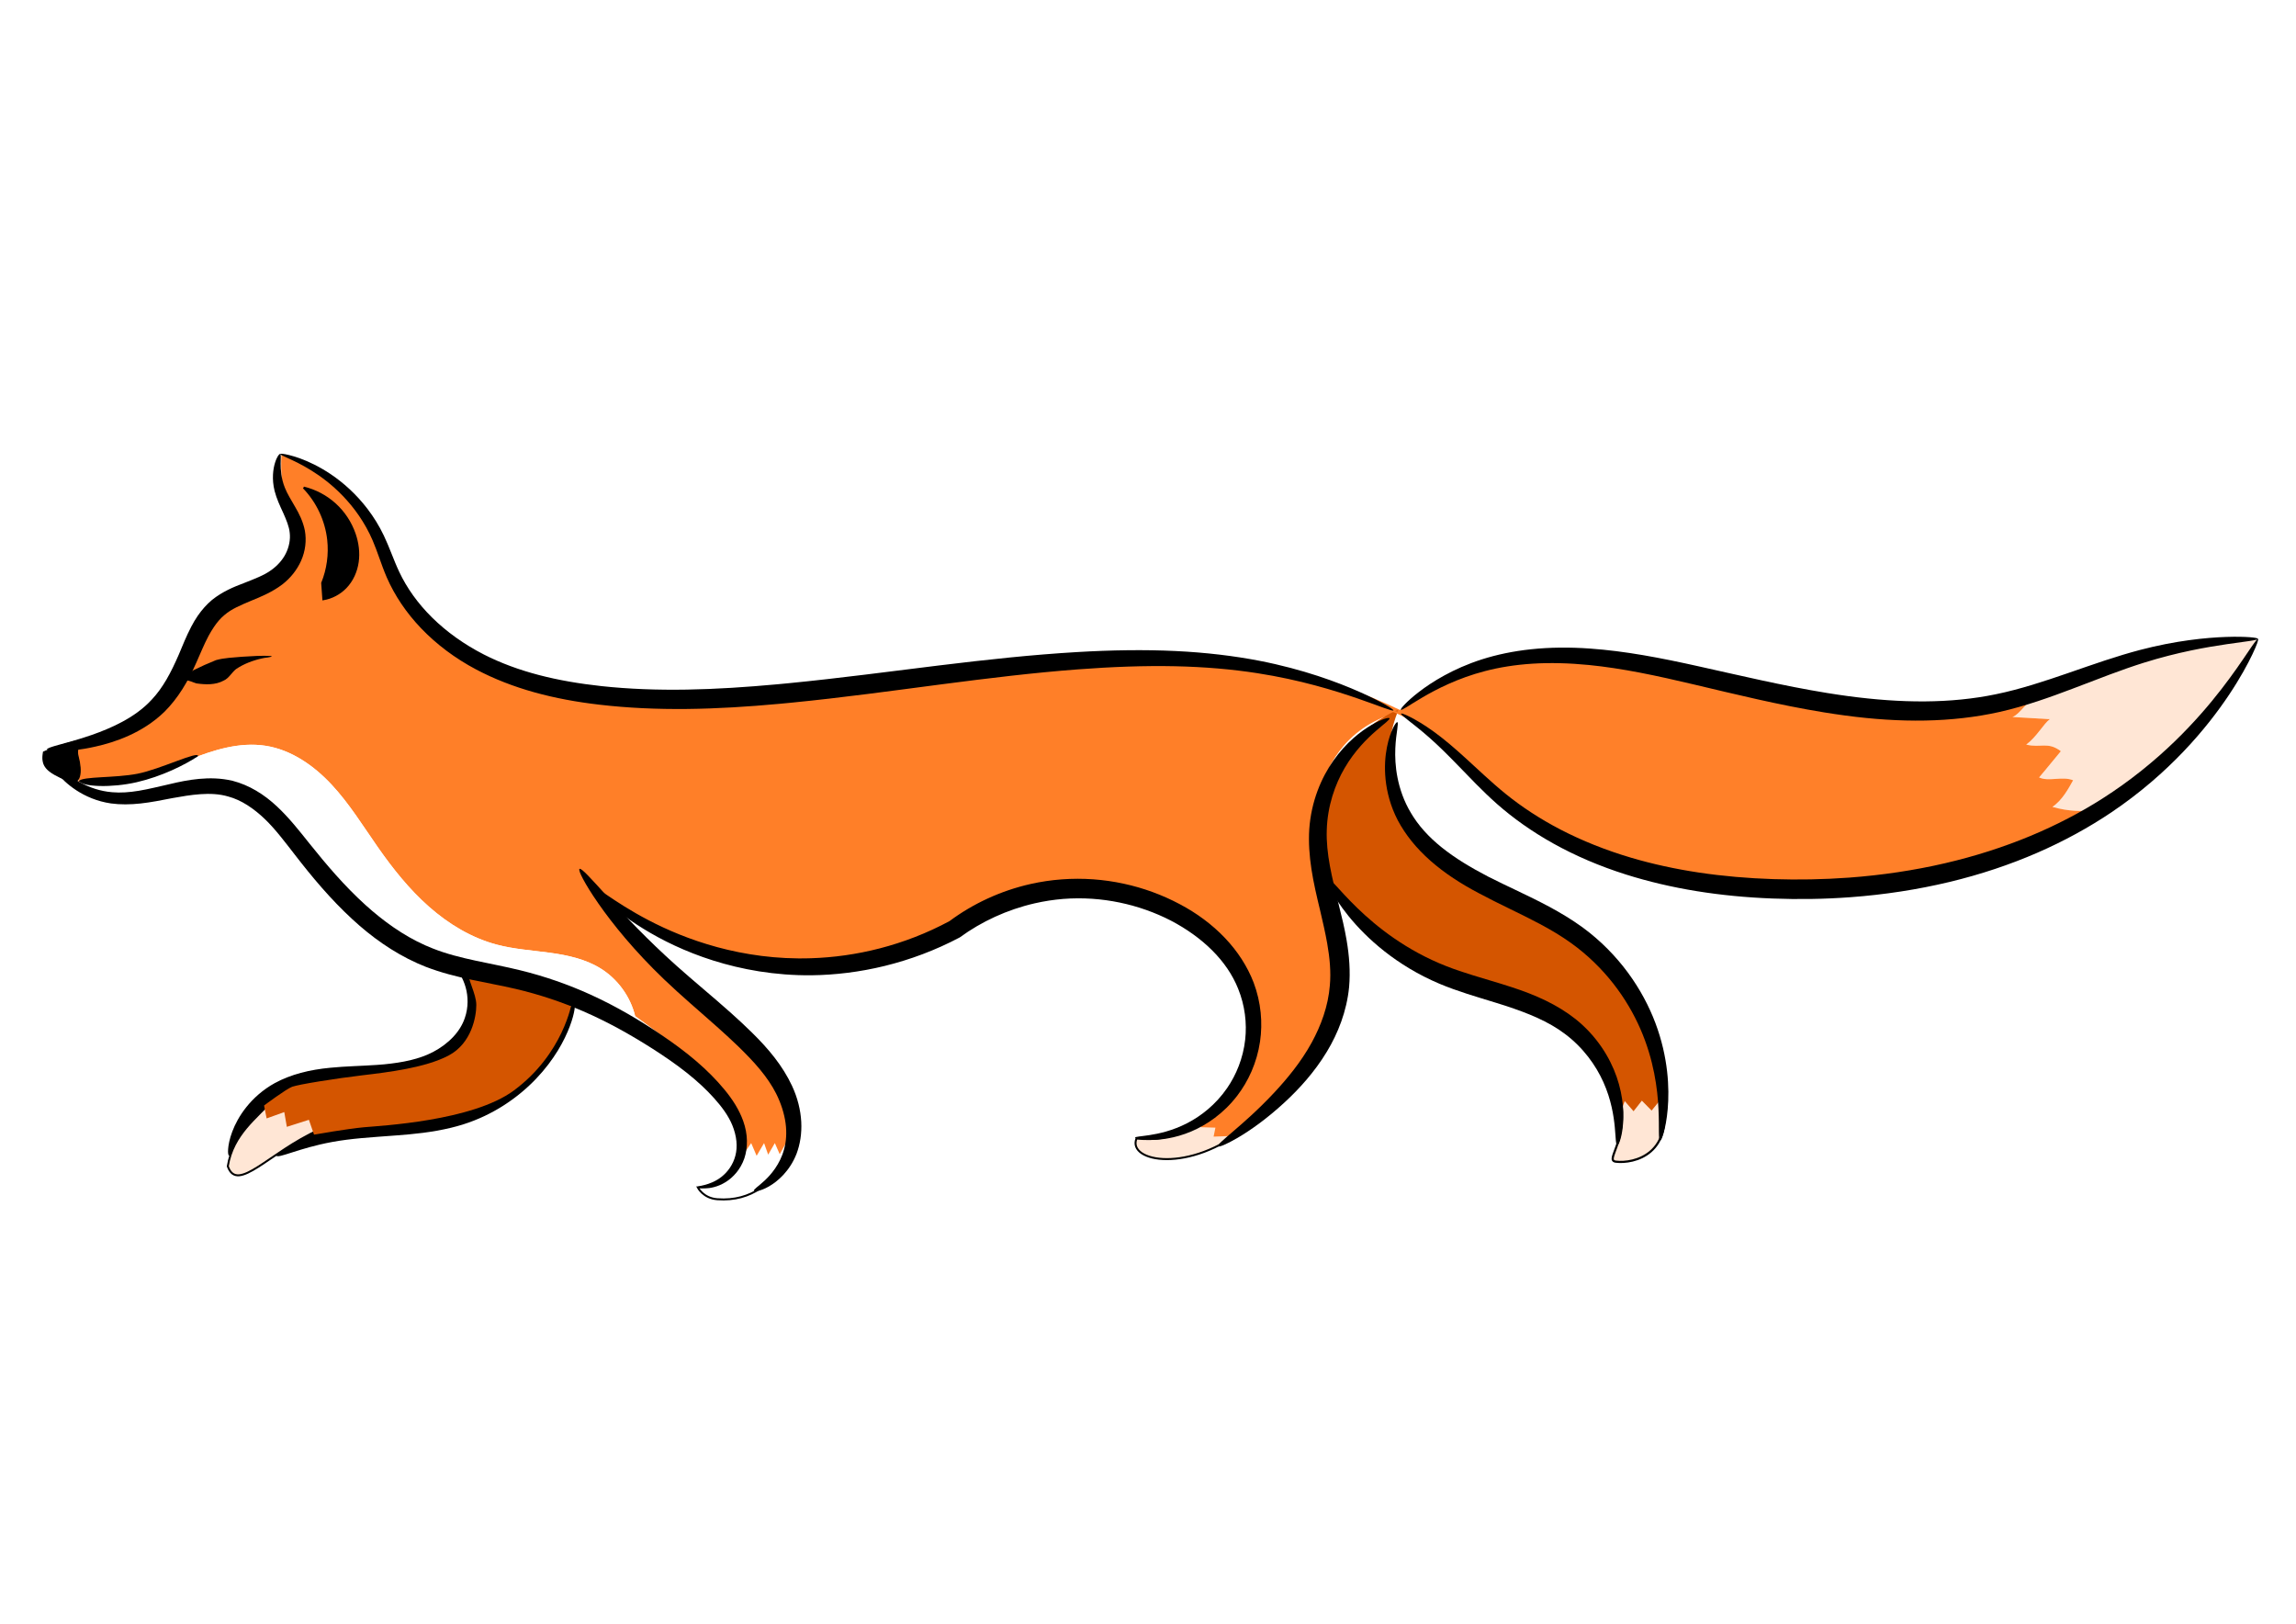
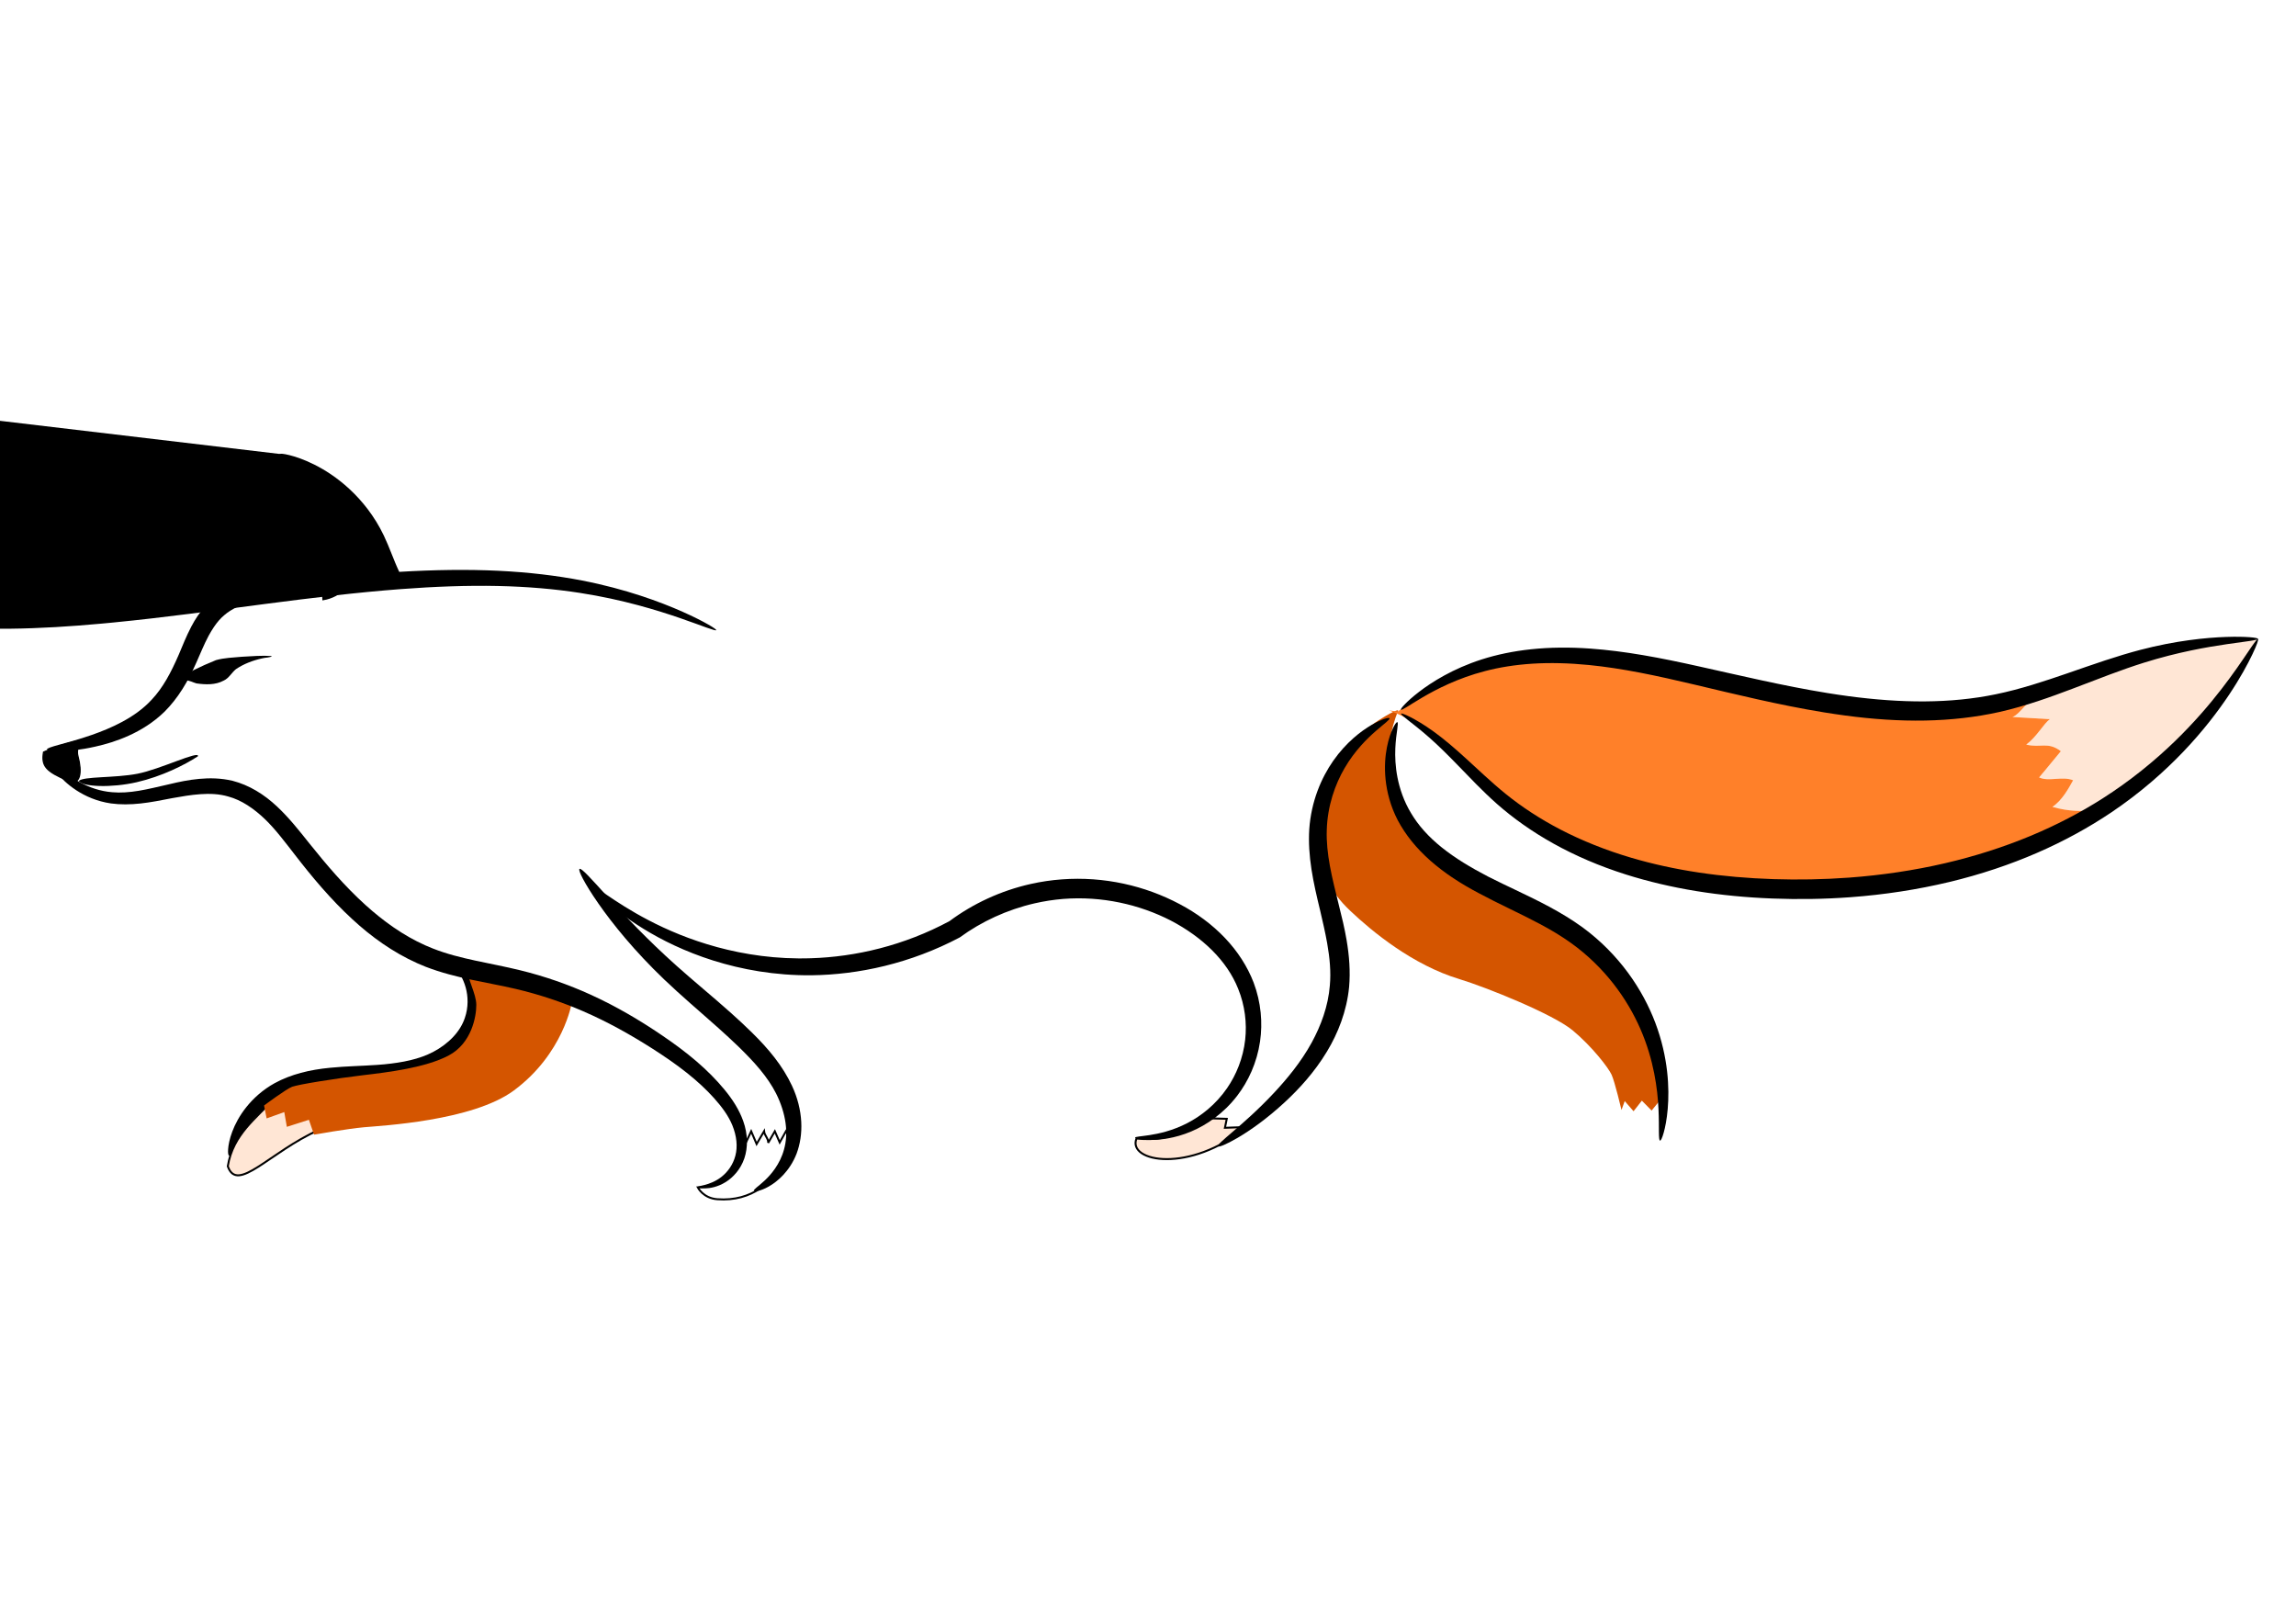
<svg xmlns="http://www.w3.org/2000/svg" version="1.1" viewBox="0 0 1052.4 744.09">
  <defs>
    <filter id="e">
      <feGaussianBlur stdDeviation="2.576" />
    </filter>
    <filter id="d">
      <feGaussianBlur stdDeviation="2.383" />
    </filter>
    <filter id="c">
      <feGaussianBlur stdDeviation="0.531" />
    </filter>
    <filter id="b">
      <feGaussianBlur stdDeviation="1.291" />
    </filter>
    <filter id="a">
      <feGaussianBlur stdDeviation="1.418" />
    </filter>
    <filter id="f">
      <feGaussianBlur stdDeviation="0.61" />
    </filter>
  </defs>
  <g transform="matrix(.9 0 0 .9 62.12 37.788)">
    <path d="m332.17 548.19c-7.421 11.437-18.065 21.794-35.869 20.484-7.233-0.532-9.935-6.009-9.935-6.009 11.117 0.057 21.925-10.633 24.073-21.923l3.11-6.662 2.772 6.469 3.784-6.469c0.189 2.082 2.339 3.78 2.098 5.884l3.397-5.884 2.485 5.662 3.158-5.662 2.724 5.078z" fill="none" stroke="#000" />
    <path d="m509.77 537.77c20.228 1.903 27.65-6.225 39.989-13.159l-1.354 2.898 7.345 0.217-0.928 4.565 10.927-0.381c-28.674 23.769-60.736 17.832-55.98 5.861z" fill="#ffe6d5" stroke="#000" />
-     <path d="m334.04 545.71c0.568-15.238-3.458-30.618-11.419-43.623-10.61-17.332-27.432-29.751-43.465-42.237-12.271-9.556-24.44-19.532-33.845-31.919-3.134-4.128-5.943-8.502-8.392-13.07 7.465 5.13 15.234 9.818 23.251 14.033 10.765 5.659 21.986 10.466 33.57 14.171 17.481 5.591 35.872 8.659 54.207 7.842 25.699-1.145 50.576-9.866 73.468-21.6 11.51-5.9 22.759-12.633 35.221-16.097 14.825-4.121 30.694-3.367 45.677 0.138 19.139 4.477 37.54 13.665 50.767 28.204 8.821 9.696 15.253 21.898 16.51 34.946 1.248 12.951-2.727 26.186-10.2 36.836-4.209 5.999-9.502 11.236-15.546 15.382l-1.207 3.284 7.345 0.217-0.928 4.565 10.927-0.381c8.525-6.878 16.472-14.473 23.729-22.678 14.121-15.966 25.928-35.178 27.629-56.425 0.903-11.283-1.084-22.593-3.557-33.639-2.472-11.046-5.446-22.028-6.561-33.293-0.918-9.268-0.553-18.71 1.656-27.757 2.209-9.047 6.302-17.697 12.353-24.777 7.743-9.06 18.66-15.352 30.38-17.511-19.935-9.705-41.023-17.037-62.679-21.792-53.501-11.747-109.19-7.609-163.44 0-37.34 5.238-74.492 12.096-112.07 15.176-35.406 2.902-71.767 2.322-105.46-8.95-29.958-10.024-57.731-29.247-73.158-56.814-7.073-12.639-11.528-26.865-20.624-38.136-8.431-10.446-20.662-17.756-33.855-20.235-0.585 9.425 0.474 18.951 3.113 28.018 1.192 4.095 2.705 8.105 3.562 12.283 0.857 4.178 1.024 8.619-0.449 12.621-1.298 3.527-3.811 6.519-6.778 8.826s-6.381 3.972-9.864 5.385c-6.965 2.826-14.478 4.806-20.326 9.526-4.14 3.341-7.177 7.867-9.582 12.612-2.405 4.745-4.233 9.757-6.373 14.628-5.765 13.125-14.052 25.476-25.683 33.855-10.01 7.212-22.296 11.215-34.633 11.285 1.463 2.674 2.516 5.572 3.113 8.561 0.582 2.916 0.73 5.919 0.436 8.879 10.888 1.382 22.048 0.586 32.63-2.326 8.12-2.235 15.843-5.681 23.664-8.805 12.449-4.973 25.826-9.212 39.073-7.154 13.096 2.034 24.599 10.085 33.634 19.782 9.034 9.697 16.005 21.087 23.6 31.948 7.631 10.911 15.997 21.406 25.982 30.214 9.985 8.808 21.682 15.909 34.554 19.315 8.793 2.327 17.939 2.896 26.952 4.122 9.013 1.226 18.144 3.2 25.88 7.985 8.705 5.384 15.17 14.274 17.61 24.214 8.154 5.874 16.181 11.924 24.076 18.142 8.279 6.522 16.548 13.38 22.275 22.228 4.837 7.473 7.677 16.142 8.856 24.966 0.196 1.466 0.347 2.938 0.454 4.413l3.449-5.016 2.772 6.469 3.784-6.469 2.098 5.884 3.397-5.884 2.485 5.662 3.158-5.662 2.724 5.078" fill="#ff7f28" filter="url(#b)" />
-     <path d="m758.43 516.69 4.501 5.177 4.231-5.387 4.971 5.043 4.933-6.062c7.508 30.366-14.148 35.184-23.1 34.092-5.95-0.726 6.295-9.801 2.273-33.014z" fill="#ffe6d5" stroke="#000" stroke-width="1.109px" />
    <path d="m756.79 523.21 1.641-4.526 4.501 5.177 4.231-5.387 4.971 5.043 4.933-6.062s2.905-29.583-21.474-63.66c-15.781-22.059-42.925-34.395-55.858-40.174-24.381-10.893-53.381-35.771-56.959-50.08-3.643-9.787-7.711-23.54 0.275-43.751 0 0-0.275-1.101-9.906 4.953-9.631 6.054-28.417 24.81-29.718 50.63s4.324 36.113 15.37 46.569 31.683 27.449 55.347 34.604c13.607 4.114 47.878 17.886 57.784 26.14 9.906 8.255 18.161 18.986 19.812 22.563s5.049 17.96 5.049 17.96z" fill="#d45500" filter="url(#a)" />
    <path d="m551.28 541.7c-0.19-0.303 0.446-1.104 1.793-2.378 1.347-1.274 3.403-3.022 6.022-5.269 5.237-4.494 12.745-10.993 21.012-19.863 3.218-3.461 6.55-7.271 9.786-11.475 3.237-4.204 6.378-8.802 9.143-13.857 4.674-8.557 8.395-18.481 9.227-29.087 0.609-6.801-0.041-13.933-1.345-21.338-1-5.683-2.335-11.345-3.635-16.932-1.688-6.961-3.332-13.951-4.391-20.858-1.059-6.907-1.531-13.732-1.118-20.347 0.48-7.052 2.014-13.627 4.183-19.488s4.972-11.011 8.019-15.379h1e-5c3.295-4.718 6.854-8.512 10.233-11.503s6.579-5.185 9.294-6.766c2.715-1.581 4.948-2.554 6.515-3.08 1.567-0.527 2.469-0.613 2.623-0.317s-0.446 0.959-1.662 2.011c-1.216 1.052-3.047 2.497-5.288 4.453-2.24 1.956-4.89 4.429-7.659 7.547-2.768 3.118-5.657 6.887-8.266 11.371-2.416 4.149-4.593 8.922-6.215 14.24-1.622 5.317-2.689 11.179-2.862 17.353-0.201 5.809 0.438 11.918 1.616 18.325s2.894 13.111 4.603 20.095c1.424 5.595 2.843 11.462 3.884 17.567 1.356 7.955 1.98 15.986 1.274 23.923-0.61 6.191-2.034 12.073-3.991 17.55s-4.448 10.548-7.223 15.158c-3.269 5.437-6.886 10.26-10.572 14.56s-7.439 8.081-11.054 11.421c0 0 0 1e-5 -1e-5 1e-5 -9.265 8.578-17.721 14.405-23.799 17.988-3.039 1.791-5.492 3.025-7.222 3.747-1.73 0.722-2.737 0.933-2.926 0.63z" fill-rule="evenodd" />
    <path d="m226.12 400.46c0.441-0.311 1.913 0.896 4.296 3.339 2.384 2.443 5.684 6.121 9.86 10.7 4.177 4.579 9.233 10.056 15.143 16.076 5.909 6.019 12.674 12.579 20.231 19.325 4.222 3.769 8.718 7.614 13.385 11.596 4.667 3.982 9.506 8.102 14.372 12.455 3.607 3.227 7.117 6.485 10.476 9.798 4.2 4.108 8.194 8.415 11.68 12.939 3.486 4.524 6.463 9.264 8.755 14.176 2.848 6.052 4.406 12.413 4.727 18.359 0.321 5.945-0.588 11.475-2.362 16.208l-1e-5 1e-5c-1.745 4.52-4.236 8.114-6.78 10.851-2.545 2.737-5.146 4.625-7.383 5.897-2.237 1.272-4.115 1.937-5.426 2.239-1.311 0.302-2.058 0.248-2.183-0.052-0.125-0.3 0.374-0.833 1.345-1.653s2.416-1.936 4.101-3.513c1.684-1.577 3.612-3.624 5.418-6.261 1.806-2.637 3.495-5.872 4.506-9.638 1.113-3.947 1.444-8.477 0.785-13.356-0.659-4.879-2.31-10.11-4.848-15.146-2.104-4.138-4.867-8.174-8.146-12.145-3.279-3.972-7.073-7.88-11.111-11.809-3.262-3.146-6.684-6.283-10.217-9.442-4.767-4.261-9.537-8.39-14.161-12.471-4.624-4.08-9.1-8.112-13.308-12.133-7.532-7.199-14.124-14.289-19.72-20.868-5.596-6.58-10.198-12.647-13.803-17.82-3.605-5.173-6.217-9.448-7.833-12.49-1.615-3.042-2.239-4.849-1.798-5.16z" fill-rule="evenodd" />
    <path d="m509.1 537.28c0.013-0.213 0.668-0.372 1.909-0.544 1.241-0.172 3.07-0.358 5.422-0.721 2.351-0.363 5.229-0.906 8.51-1.852s6.971-2.3 10.831-4.311c3.412-1.776 6.96-4.073 10.41-7.001s6.801-6.488 9.711-10.711c2.323-3.368 4.369-7.167 5.97-11.329s2.757-8.687 3.279-13.439c0.457-4.146 0.429-8.477-0.151-12.854-0.58-4.377-1.713-8.799-3.458-13.077v-2e-5c-2.814-7.054-7.341-13.646-13.22-19.512-5.879-5.866-13.108-11.005-21.017-15.135-8.008-4.122-16.802-7.268-26.063-9.19-9.261-1.922-18.988-2.619-28.76-1.853-4.848 0.392-9.713 1.142-14.538 2.246-14.047 3.213-27.124 9.289-38.163 17.36-12.47 6.597-25.393 11.371-38.155 14.504-12.762 3.132-25.361 4.624-37.328 4.771-9.324 0.092-18.246-0.65-26.625-1.979-8.379-1.33-16.215-3.247-23.423-5.517s-13.789-4.894-19.71-7.652c-5.921-2.758-11.183-5.651-15.792-8.484-9.217-5.665-15.82-11.057-20.073-14.971-2.127-1.957-3.669-3.553-4.647-4.692-0.979-1.139-1.395-1.821-1.241-1.995s0.873 0.167 2.134 0.959c1.261 0.792 3.064 2.036 5.417 3.629 4.707 3.187 11.622 7.797 20.921 12.65s21.017 9.941 34.994 13.725c6.989 1.892 14.533 3.453 22.547 4.468s16.498 1.484 25.31 1.183c11.248-0.356 23.041-1.944 34.947-5.022 11.907-3.079 23.926-7.649 35.491-13.872 11.929-8.871 26.081-15.494 41.347-18.917 5.244-1.176 10.538-1.957 15.823-2.343 10.763-0.811 21.431 8e-3 31.56 2.194 10.129 2.186 19.72 5.739 28.438 10.372 8.711 4.57 16.635 10.443 23.096 17.233 6.462 6.79 11.46 14.498 14.635 22.747l1e-5 1e-5c1.901 5.037 3.065 10.182 3.579 15.24 0.514 5.057 0.379 10.027-0.311 14.762-0.792 5.426-2.305 10.515-4.31 15.143-2.005 4.628-4.503 8.794-7.293 12.444-3.499 4.574-7.435 8.317-11.429 11.307s-8.046 5.231-11.897 6.872c-4.359 1.856-8.443 2.947-12.025 3.578-3.582 0.632-6.665 0.807-9.149 0.784-2.484-0.024-4.372-0.244-5.629-0.485-1.258-0.241-1.888-0.5-1.875-0.713z" fill-rule="evenodd" />
    <path d="m999.74 370.66c-8.906 0.517-14.989 0.636-23.489-1.782 5.092-3.381 8.367-9.681 10.548-13.543-5.451-2.244-12.437 0.855-17.33-1.455 4.619-5.368 7.23-8.82 11.079-13.349-6.712-5.062-10.257-1.516-17.625-3.373 5.357-3.967 8.8-10.553 11.978-12.92l-19.003-1.134c3.912-1.42 7.199-8.136 12.074-9.942 30.777-11.404 78.35-28.757 112.53-29.92-16.393 28.012-31.943 50.313-80.767 87.418z" fill="#ffe6d5" filter="url(#c)" />
    <path d="m999.74 370.66c-8.906 0.517-14.989 0.636-23.489-1.782 5.092-3.381 8.367-9.681 10.548-13.543-5.451-2.244-12.437 0.855-17.33-1.455 4.619-5.368 7.23-8.82 11.079-13.349-6.712-5.062-10.257-1.516-17.625-3.373 5.357-3.967 8.8-10.553 11.978-12.92l-19.003-1.134c3.912-1.42 7.199-8.136 12.074-9.942 0 0-5.246 1.324-14.974 4.437-9.728 3.113-41.638 3.502-61.095 2.724s-61.095-10.118-103.51-19.068c-42.416-8.95-56.049-12.518-88.334-7.394-24.516 3.891-57.203 26.461-57.203 26.461l-4.403-0.55s22.692 7.555 42.927 31.292c14.285 16.757 45.529 35.022 74.715 47.086 29.185 12.063 59.569 14.359 118.69 12.452 60.316-1.946 121.02-38.914 124.96-39.943z" fill="#ff8029" filter="url(#d)" />
    <path d="m642.64 325.76c0.361 0.136 0.255 1.388-0.054 3.636-0.309 2.248-0.81 5.508-0.982 9.674-0.172 4.166-6e-3 9.257 1.115 14.928 1.121 5.672 3.205 11.938 6.848 17.988 1.835 3.12 4.059 6.158 6.674 9.085s5.62 5.743 8.974 8.44c3.354 2.696 7.058 5.272 11.025 7.739 3.968 2.467 8.2 4.825 12.568 7.103 4.828 2.462 9.909 4.861 15.133 7.355s10.592 5.086 15.964 7.971c5.947 3.194 11.699 6.654 17.083 10.569 9.24 6.773 16.986 14.757 23.146 23.126 6.16 8.369 10.737 17.117 13.918 25.553 3.292 8.738 5.094 17.104 5.953 24.541 0.859 7.438 0.784 13.952 0.327 19.243-0.456 5.291-1.285 9.368-2.048 12.089-0.763 2.721-1.451 4.096-1.869 4.022-0.419-0.074-0.545-1.588-0.573-4.35-0.027-2.762 0.036-6.778-0.214-11.855-0.25-5.077-0.82-11.223-2.192-18.128-1.372-6.905-3.552-14.572-6.999-22.481-3.326-7.638-7.852-15.507-13.721-23.019-5.869-7.511-13.08-14.661-21.544-20.727-4.917-3.554-10.293-6.744-15.984-9.78-5.14-2.742-10.381-5.287-15.574-7.823-5.193-2.536-10.336-5.064-15.301-7.728-4.56-2.395-9-4.978-13.179-7.753-4.179-2.775-8.097-5.741-11.655-8.881s-6.755-6.453-9.536-9.899c-2.781-3.446-5.147-7.025-7.086-10.678-3.754-7.225-5.56-14.447-6.217-20.828s-0.175-11.933 0.685-16.34c0.86-4.407 2.089-7.686 3.114-9.813 1.025-2.127 1.837-3.119 2.198-2.983z" fill-rule="evenodd" />
-     <path d="m606.51 404.73c0.483-0.304 2.021 1.184 4.604 3.989 2.584 2.805 6.236 6.922 11.157 11.682 4.92 4.76 11.125 10.16 18.707 15.387 7.583 5.226 16.55 10.273 26.715 14.242h1e-5c4.253 1.67 8.757 3.162 13.455 4.612 4.698 1.45 9.591 2.858 14.598 4.408 1.683 0.521 3.361 1.053 5.029 1.602 5.993 1.942 11.89 4.176 17.418 6.864 5.528 2.688 10.687 5.83 15.282 9.476 5.347 4.287 9.728 9.183 13.168 14.21s5.943 10.182 7.663 15.099c1.837 5.256 2.782 10.214 3.186 14.579 0.404 4.365 0.27 8.142-0.076 11.186-0.347 3.044-0.902 5.361-1.426 6.895s-1.013 2.289-1.367 2.232-0.557-0.919-0.709-2.482c-0.152-1.563-0.256-3.829-0.529-6.696-0.273-2.866-0.717-6.337-1.6-10.248s-2.208-8.268-4.245-12.785v-1e-5c-1.904-4.227-4.442-8.605-7.717-12.83-3.275-4.225-7.289-8.297-12.031-11.814-4.055-3.046-8.687-5.673-13.765-7.986s-10.604-4.315-16.351-6.205c-1.608-0.52-3.237-1.031-4.886-1.54-4.903-1.514-9.812-2.965-14.63-4.527s-9.544-3.236-14.09-5.144h-1e-5c-10.876-4.587-20.277-10.439-27.995-16.511-7.718-6.072-13.765-12.355-18.288-17.93s-7.543-10.437-9.346-13.91c-1.804-3.473-2.415-5.553-1.932-5.857z" fill-rule="evenodd" />
    <g transform="translate(-168.75 320.65)" fill-rule="evenodd">
      <path d="m328.77 125.45c0.151-0.228 0.65-0.229 1.468 0.044 0.818 0.272 1.955 0.821 3.303 1.751 1.348 0.93 2.908 2.245 4.474 4.055s3.141 4.119 4.402 6.979c1.136 2.585 1.999 5.598 2.34 8.939s0.159 7.011-0.807 10.774c-1.22 4.535-3.491 9.019-6.759 13.057-3.268 4.038-7.535 7.629-12.464 10.321-4.205 2.312-8.777 4.083-13.558 5.367-4.781 1.284-9.77 2.083-14.767 2.534-1.255 0.12-2.513 0.223-3.771 0.312-8.497 0.602-16.51 0.592-23.908 1.134-4.793 0.377-9.377 0.936-13.611 1.837s-8.117 2.143-11.586 3.775c-5.35 2.458-9.764 5.848-13.243 9.312-3.479 3.464-6.03 7.006-7.913 10.072s-3.111 5.665-4.015 7.448c-0.904 1.784-1.502 2.758-1.932 2.672-0.43-0.086-0.669-1.234-0.517-3.337 0.152-2.103 0.71-5.17 2.108-8.889 1.398-3.719 3.654-8.098 7.174-12.499 3.52-4.402 8.318-8.827 14.537-12.252 4.019-2.176 8.477-3.907 13.23-5.186 4.754-1.279 9.802-2.106 14.928-2.592 7.883-0.787 15.994-0.897 24.04-1.466 1.191-0.084 2.37-0.179 3.537-0.288 4.625-0.457 9.102-1.103 13.278-2.104 4.175-1.001 8.048-2.357 11.522-4.166 3.98-2.09 7.531-4.755 10.302-7.719s4.762-6.225 5.883-9.57c0.967-2.744 1.388-5.548 1.416-8.185 0.028-2.636-0.338-5.106-0.941-7.302-0.664-2.433-1.62-4.554-2.612-6.341s-2.023-3.243-2.91-4.415c-0.887-1.172-1.631-2.064-2.104-2.732-0.473-0.667-0.676-1.113-0.525-1.34z" />
-       <path d="m392.12 148.13c0.423 0.14 0.519 1.286 0.205 3.317-0.314 2.03-1.044 4.945-2.393 8.523-1.349 3.578-3.322 7.821-6.129 12.399-2.807 4.578-6.452 9.491-11.051 14.303-4.484 4.7-9.886 9.311-16.17 13.364-6.283 4.053-13.448 7.543-21.292 9.988-1.921 0.591-3.865 1.121-5.829 1.597-9.737 2.361-19.213 3.257-27.9 3.908-6.266 0.49-12.171 0.858-17.626 1.359-5.455 0.502-10.461 1.138-14.975 1.967-8.659 1.573-15.583 3.773-20.419 5.313-2.418 0.77-4.32 1.379-5.668 1.703-1.348 0.325-2.143 0.364-2.321 0.043-0.178-0.321 0.271-0.986 1.321-1.931s2.701-2.17 4.945-3.551c4.488-2.761 11.382-6.172 20.442-8.78 4.723-1.352 9.97-2.461 15.593-3.353 5.623-0.893 11.621-1.569 17.809-2.257 8.573-0.983 17.591-1.97 26.443-4.121 1.785-0.434 3.537-0.911 5.254-1.437 6.971-2.106 13.424-5.082 19.203-8.525 5.778-3.442 10.88-7.348 15.262-11.336 4.486-4.09 8.229-8.273 11.305-12.185 3.076-3.912 5.49-7.554 7.398-10.625 1.908-3.071 3.317-5.573 4.381-7.261 1.063-1.688 1.789-2.561 2.212-2.421z" />
    </g>
    <g transform="matrix(.988 .153 -.153 .988 -470.22 -793.28)" fill-rule="evenodd">
      <path d="m1272.1 929.2c-0.221-0.19 0.286-1.237 1.546-3.027s3.278-4.32 6.175-7.355 6.677-6.574 11.476-10.253 10.622-7.5 17.54-10.964v-1e-5c7.043-3.516 15.161-6.618 24.215-9.008 9.054-2.39 19.047-4.062 29.637-4.926 8.64-0.712 17.685-0.944 27.044-0.805 9.36 0.138 19.035 0.646 28.931 1.295 10.61 0.687 21.529 1.482 32.684 2.142 11.155 0.66 22.546 1.183 34.108 1.261 3.623 0.024 7.223 4e-3 10.797-0.067 13.42-0.28 26.524-1.303 38.959-3.32 12.435-2.017 24.2-5.029 35.062-9.088v-1e-5c6.205-2.302 12.143-4.942 17.866-7.697s11.233-5.622 16.564-8.43c6.23-3.288 12.228-6.502 18.027-9.458 5.799-2.956 11.398-5.654 16.789-7.999 8.655-3.761 16.696-6.586 23.835-8.718 7.139-2.131 13.378-3.572 18.502-4.546 5.124-0.975 9.133-1.487 11.866-1.701 2.733-0.214 4.191-0.132 4.247 0.191 0.056 0.323-1.29 0.872-3.883 1.69s-6.433 1.908-11.338 3.42-10.876 3.447-17.69 6.012c-6.813 2.565-14.47 5.763-22.688 9.813-5.122 2.522-10.47 5.389-16.072 8.522-5.601 3.133-11.454 6.532-17.628 10.029-5.277 2.995-10.802 6.064-16.631 9.04-5.829 2.976-11.962 5.859-18.474 8.429v1e-5c-11.427 4.479-23.771 7.84-36.739 10.099-12.968 2.259-26.559 3.416-40.37 3.698-3.673 0.078-7.364 0.101-11.071 0.075-11.83-0.082-23.402-0.648-34.656-1.387-11.254-0.739-22.19-1.65-32.753-2.487-9.828-0.771-19.339-1.438-28.476-1.77-9.137-0.332-17.899-0.328-26.239 0.128-10.198 0.566-19.782 1.818-28.476 3.726s-16.504 4.467-23.339 7.431c-6.723 2.904-12.502 6.161-17.373 9.308-4.87 3.147-8.837 6.183-11.998 8.755-3.161 2.572-5.523 4.679-7.171 6.069-1.647 1.391-2.585 2.064-2.806 1.874z" />
      <path d="m1272.5 931.18c0.123-0.31 1.806-0.025 4.866 0.975 3.06 1 7.502 2.724 12.974 5.52 2.615 1.338 5.451 2.92 8.48 4.743 3.029 1.823 6.25 3.886 9.658 6.141 3.409 2.255 7.005 4.702 10.818 7.231 3.813 2.528 7.844 5.138 12.165 7.643 8.839 5.139 19.039 9.854 30.482 13.699 11.444 3.844 24.135 6.815 37.681 8.631 11.234 1.502 23.058 2.233 35.321 2.168 12.264-0.065 24.968-0.925 37.917-2.503 12.463-1.528 25.157-3.7 37.897-6.644 16.509-3.815 32.322-8.76 47.148-14.704 14.673-5.885 28.38-12.766 40.817-20.345 12.437-7.579 23.604-15.855 33.393-24.454 12.858-11.284 23.341-23.073 31.767-34.159 8.427-11.087 14.809-21.472 19.663-30.242 4.854-8.77 8.196-15.927 10.503-20.807 2.307-4.88 3.598-7.486 4.013-7.344s-0.071 3.026-1.643 8.253c-1.572 5.228-4.249 12.803-8.56 22.087s-10.274 20.284-18.465 32.058-18.624 24.325-31.668 36.38c-9.94 9.178-21.357 18.015-34.123 26.088-12.766 8.072-26.881 15.377-42.015 21.572-15.277 6.256-31.579 11.428-48.578 15.361-13.118 3.035-26.177 5.228-38.98 6.713-13.311 1.554-26.42 2.315-39.1 2.216-12.681-0.099-24.934-1.057-36.579-2.836-14.068-2.143-27.238-5.58-39.071-9.96-11.833-4.38-22.331-9.7-31.346-15.45-4.396-2.811-8.404-5.676-12.135-8.431-3.731-2.755-7.184-5.4-10.42-7.842-3.235-2.442-6.253-4.683-9.071-6.686-2.818-2.003-5.437-3.769-7.844-5.305-5.032-3.215-9.122-5.45-11.885-7.009-2.764-1.559-4.204-2.45-4.082-2.761z" />
    </g>
-     <path d="m73.655 189.2c0.079-0.283 1.701-0.177 4.699 0.569 2.998 0.746 7.383 2.152 12.709 4.821 5.326 2.668 11.61 6.623 17.927 12.482 3.158 2.929 6.316 6.332 9.294 10.259 2.978 3.927 5.777 8.378 8.166 13.371 1.417 2.973 2.671 6.066 3.917 9.186s2.484 6.265 3.935 9.314c3.853 8.19 9.483 16.124 16.781 23.314 7.298 7.191 16.268 13.638 26.345 18.784 8.592 4.378 18.012 7.832 28.068 10.458 10.056 2.625 20.746 4.423 31.768 5.623 14.015 1.509 28.578 2.031 43.557 1.781 14.979-0.25 30.376-1.272 46.029-2.705 1.921-0.177 3.847-0.36 5.776-0.549 26.376-2.581 51.977-6.044 76.519-9.037 12.271-1.496 24.275-2.883 35.969-4.047 11.694-1.164 23.078-2.106 34.102-2.757h2e-5c17.832-1.06 34.774-1.303 50.409-0.551 15.635 0.751 29.964 2.49 42.701 4.96 11.254 2.187 21.216 4.917 29.784 7.719 8.568 2.802 15.744 5.675 21.488 8.229s10.06 4.786 12.917 6.414c2.857 1.628 4.257 2.65 4.125 2.925s-1.791-0.21-4.868-1.302-7.578-2.791-13.444-4.812-13.101-4.363-21.646-6.646c-8.545-2.283-18.403-4.505-29.458-6.217-12.512-1.944-26.541-3.196-41.868-3.523-15.327-0.327-31.954 0.276-49.546 1.605-1e-5 0-2e-5 1e-5 -3e-5 1e-5 -10.877 0.826-22.127 1.924-33.714 3.225-11.587 1.301-23.51 2.804-35.738 4.397-24.454 3.187-50.121 6.764-76.758 9.371-1.949 0.191-3.894 0.375-5.836 0.553-15.825 1.457-31.489 2.444-46.809 2.608-15.319 0.164-30.293-0.496-44.755-2.187-11.388-1.318-22.528-3.347-33.079-6.29-10.551-2.942-20.513-6.798-29.65-11.631-10.772-5.688-20.278-12.881-27.967-20.901-7.689-8.02-13.565-16.865-17.537-25.939-1.466-3.386-2.644-6.695-3.772-9.85-1.128-3.155-2.207-6.155-3.41-8.947-2.003-4.674-4.41-8.904-7.006-12.688-2.597-3.783-5.384-7.121-8.194-10.043-5.62-5.845-11.301-10.02-16.155-13.027-4.853-3.006-8.894-4.869-11.643-6.121s-4.213-1.913-4.134-2.196z" fill-rule="evenodd" />
+     <path d="m73.655 189.2c0.079-0.283 1.701-0.177 4.699 0.569 2.998 0.746 7.383 2.152 12.709 4.821 5.326 2.668 11.61 6.623 17.927 12.482 3.158 2.929 6.316 6.332 9.294 10.259 2.978 3.927 5.777 8.378 8.166 13.371 1.417 2.973 2.671 6.066 3.917 9.186s2.484 6.265 3.935 9.314h2e-5c17.832-1.06 34.774-1.303 50.409-0.551 15.635 0.751 29.964 2.49 42.701 4.96 11.254 2.187 21.216 4.917 29.784 7.719 8.568 2.802 15.744 5.675 21.488 8.229s10.06 4.786 12.917 6.414c2.857 1.628 4.257 2.65 4.125 2.925s-1.791-0.21-4.868-1.302-7.578-2.791-13.444-4.812-13.101-4.363-21.646-6.646c-8.545-2.283-18.403-4.505-29.458-6.217-12.512-1.944-26.541-3.196-41.868-3.523-15.327-0.327-31.954 0.276-49.546 1.605-1e-5 0-2e-5 1e-5 -3e-5 1e-5 -10.877 0.826-22.127 1.924-33.714 3.225-11.587 1.301-23.51 2.804-35.738 4.397-24.454 3.187-50.121 6.764-76.758 9.371-1.949 0.191-3.894 0.375-5.836 0.553-15.825 1.457-31.489 2.444-46.809 2.608-15.319 0.164-30.293-0.496-44.755-2.187-11.388-1.318-22.528-3.347-33.079-6.29-10.551-2.942-20.513-6.798-29.65-11.631-10.772-5.688-20.278-12.881-27.967-20.901-7.689-8.02-13.565-16.865-17.537-25.939-1.466-3.386-2.644-6.695-3.772-9.85-1.128-3.155-2.207-6.155-3.41-8.947-2.003-4.674-4.41-8.904-7.006-12.688-2.597-3.783-5.384-7.121-8.194-10.043-5.62-5.845-11.301-10.02-16.155-13.027-4.853-3.006-8.894-4.869-11.643-6.121s-4.213-1.913-4.134-2.196z" fill-rule="evenodd" />
    <path d="m46.994 551.89c2.593-16.43 15.165-24.869 22.443-33.454l0.058 6.744 8.985-3.231 1.309 7.521 11.235-3.589 2.456 7.429c-25.424 11.463-41.658 32.534-46.486 18.58z" fill="#ffe6d5" stroke="#000" stroke-width="1px" />
    <path d="m66.772 527.52 8.985-3.231 1.309 7.521 11.235-3.589 2.607 7.558s16.884-2.985 25.445-3.763c8.561-0.778 55.235-3.144 76.271-18.679 25.294-18.679 29.574-44.751 29.574-44.751s-5.837-5.059-10.896-7.005-20.624-6.226-26.851-7.005c-6.226-0.778-15.176-2.724-15.176-2.724-0.389 4.67 4.28 12.063 4.28 17.9 0 5.837-2.335 19.457-14.009 25.683-11.674 6.226-30.742 8.561-43.973 10.118s-32.688 4.67-35.801 5.837c-3.113 1.167-14.313 9.557-14.313 9.557z" fill="#d45500" filter="url(#f)" />
    <path d="m3.491 353.73c8.14-2.162 15.851-5.658 23.664-8.805 12.437-5.01 25.826-9.226 39.073-7.154 13.093 2.048 24.591 10.099 33.626 19.793 9.035 9.694 16.01 21.08 23.608 31.937 7.634 10.909 16 21.403 25.984 30.212 9.984 8.809 21.68 15.911 34.551 19.317 8.793 2.327 17.939 2.896 26.951 4.123 9.013 1.226 18.144 3.2 25.88 7.984 8.705 5.384 15.17 14.274 17.61 24.214-14.91-5.173-29.96-9.944-45.127-14.308-17.739-5.104-35.687-9.667-52.831-16.51-15.226-6.077-29.909-14.055-41.825-25.315-16.105-15.219-26.497-35.76-42.925-50.63-8.043-7.279-17.826-13.204-28.617-14.308-7.988-0.818-15.99 1.039-23.745 3.12-7.755 2.081-15.555 4.417-23.582 4.585-8.589 0.18-17.215-2.208-24.489-6.778 10.673 1.81 21.732 1.303 32.194-1.476" fill="#fff" filter="url(#e)" />
    <path d="m-45.593 340.88c0.239-0.119 0.885 0.657 2.048 2.121 1.163 1.464 2.862 3.619 5.388 6.063 2.526 2.444 5.9 5.186 10.292 7.539s9.823 4.328 16.01 4.822c4.187 0.375 8.696 0.061 13.551-0.745 4.855-0.806 10.056-2.108 15.622-3.366 4.658-1.122 9.71-2.195 15.087-2.691 5.377-0.496 11.08-0.415 16.986 0.971 4.218 1.081 8.267 2.815 12.076 5.059 3.809 2.244 7.379 4.999 10.635 8.068 6.09 5.695 11.287 12.308 16.461 18.796 8.605 10.733 17.836 21.647 28.612 31.386 8.997 8.114 19.114 15.458 30.418 20.495 1.248 0.556 2.505 1.081 3.772 1.575 7.018 2.79 14.406 4.617 21.903 6.234 7.497 1.617 15.102 3.027 22.58 4.864 12.739 3.112 24.769 7.362 35.872 12.407 0 0 1e-5 0 1e-5 1e-5 13.432 6.109 25.444 13.296 36.196 20.591 6.349 4.288 12.335 8.718 17.719 13.338 5.385 4.62 10.17 9.428 14.253 14.377 2.083 2.512 3.992 5.117 5.619 7.797 1.627 2.679 2.971 5.433 3.975 8.231 1.207 3.339 1.834 6.751 1.91 9.995 0.076 3.244-0.398 6.319-1.328 9.09-0.989 2.873-2.458 5.315-4.11 7.303-1.651 1.989-3.486 3.527-5.299 4.675-2.097 1.325-4.142 2.123-5.944 2.604s-3.367 0.645-4.62 0.666c-1.253 0.022-2.198-0.098-2.823-0.242-0.625-0.144-0.931-0.312-0.925-0.463 6e-3 -0.15 0.324-0.281 0.921-0.431 0.597-0.15 1.476-0.321 2.595-0.615 1.119-0.293 2.48-0.71 3.993-1.384s3.183-1.606 4.816-2.932c1.414-1.146 2.806-2.597 4.011-4.368 1.205-1.771 2.226-3.865 2.824-6.204 0.6-2.254 0.788-4.751 0.526-7.393-0.262-2.642-0.976-5.43-2.102-8.171-0.96-2.319-2.247-4.614-3.812-6.892-1.565-2.278-3.406-4.54-5.425-6.802-3.99-4.447-8.655-8.762-13.926-12.947-5.271-4.185-11.149-8.239-17.434-12.263-10.679-6.804-22.437-13.489-35.372-19.092-1e-5 0-1e-5 -1e-5 -2e-5 -1e-5 -10.688-4.634-22.216-8.533-34.382-11.382-7.148-1.665-14.675-2.995-22.391-4.64-7.715-1.645-15.618-3.604-23.468-6.643-1.412-0.557-2.811-1.146-4.197-1.767-12.551-5.624-23.519-13.587-32.993-22.322-11.332-10.428-20.777-21.824-29.327-32.876-5.163-6.638-9.907-12.984-15.235-18.129-2.854-2.73-5.862-5.186-8.987-7.17s-6.366-3.496-9.691-4.392c-4.614-1.371-9.438-1.54-14.248-1.208-4.81 0.332-9.607 1.164-14.224 1.997-5.516 1.078-10.975 2.168-16.237 2.739-5.262 0.571-10.328 0.628-15.086-0.022-7.101-1.03-13.023-3.684-17.639-6.69-4.616-3.005-7.949-6.369-10.286-9.329s-3.7-5.526-4.461-7.312c-0.761-1.787-0.938-2.801-0.699-2.92z" fill-rule="evenodd" />
    <path d="m-27.687 334.76c7.899-1.703-3.942-0.305-1.594 8.444 2.044 7.614 1.518 15.354-5.142 12.334-11.232-4.735-13.63-7.503-12.426-14.546 6.104-2.85 15.709-5.463 19.162-6.232z" stroke="#000" stroke-width=".625px" />
    <path d="m40.994 294.15c4.263-1.19 8.738-1.297 13.122-1.706 5.093-0.281 10.214-0.723 15.311-0.38-0.441 0.843-3.535 0.757-4.99 1.212-4.679 1.036-9.284 2.767-13.27 5.461-2.259 1.801-3.566 4.653-6.314 5.864-4.215 2.289-9.223 2.05-13.821 1.414-1.806-0.504-3.457-1.548-5.394-1.514-2.837-0.613-5.586 0.679-2.968-1.285 2.618-1.964 10.321-5.867 18.323-9.066z" />
    <path d="m73.655 189.2c0.24 0.082 0.33 0.559 0.34 1.386 0.009 0.828-0.06 2.009-0.071 3.514-0.011 1.505 0.04 3.337 0.332 5.423 0.292 2.087 0.828 4.431 1.809 6.857 0.582 1.472 1.352 3.001 2.265 4.634 0.914 1.633 1.972 3.371 3.064 5.294 0.946 1.615 1.911 3.386 2.77 5.36 0.859 1.974 1.613 4.15 2.09 6.582 0.878 4.934 0.287 10.366-1.97 15.394-2.059 4.581-5.348 8.752-9.56 11.994-4.959 3.757-10.626 6.177-15.977 8.333-4.989 2.121-9.859 4.085-13.43 7.195-1.997 1.629-3.754 3.703-5.35 6.055-0.98 1.446-1.889 2.978-2.748 4.549-2.29 4.256-4.133 8.941-6.247 13.632-2.073 4.682-4.401 9.254-7.08 13.487-2.68 4.233-5.711 8.127-9.116 11.524-5.759 5.596-12.1 9.423-18.176 12.18-6.076 2.757-11.891 4.448-16.986 5.582-7.606 1.726-13.811 2.306-18.071 2.385-4.261 0.079-6.588-0.32-6.642-0.906-0.055-0.586 2.161-1.314 6.167-2.416 4.007-1.102 9.814-2.603 16.837-5.052 4.679-1.655 9.94-3.73 15.252-6.583 5.312-2.853 10.676-6.482 15.198-11.443 2.756-2.93 5.212-6.366 7.447-10.2 2.234-3.834 4.247-8.065 6.181-12.507 1.917-4.488 3.805-9.393 6.418-14.369 0.963-1.859 2.055-3.716 3.301-5.523 2.028-2.941 4.427-5.689 7.252-8.063 5.275-4.234 11.019-6.612 16.184-8.553 5.427-2.156 10.355-3.959 14.057-6.69 3.157-2.279 5.708-5.158 7.29-8.294 1.726-3.411 2.438-7.172 2.056-10.544-0.149-1.69-0.607-3.373-1.195-5.042s-1.307-3.325-2.025-4.956c-0.879-1.922-1.78-3.833-2.562-5.733s-1.446-3.788-1.923-5.643c-0.776-3.092-0.953-5.932-0.828-8.365 0.125-2.432 0.55-4.461 1.041-6.048 0.491-1.587 1.048-2.738 1.517-3.469s0.85-1.047 1.09-0.965z" fill-rule="evenodd" />
    <path d="m85.611 206.28c6.931 7.154 11.404 16.648 12.506 26.548 0.831 7.464-0.229 15.131-3.055 22.09l0.586 8.252c4.304-0.739 8.355-2.88 11.39-6.02 3.374-3.492 5.445-8.146 6.127-12.953 0.683-4.807 0.02-9.757-1.571-14.345-1.997-5.762-5.463-11.009-9.98-15.106-4.517-4.098-10.075-7.038-16.004-8.466" stroke="#000" stroke-width="1px" />
    <path d="m-28.901 355.69c1.926 3.059 16.811 3.555 29.517 0.63 12.706-2.926 24.402-8.758 31.188-13.224 0.764-3.148-19.18 6.657-30.828 8.913-11.648 2.256-27.476 1.26-29.876 3.681z" fill-rule="evenodd" />
  </g>
</svg>